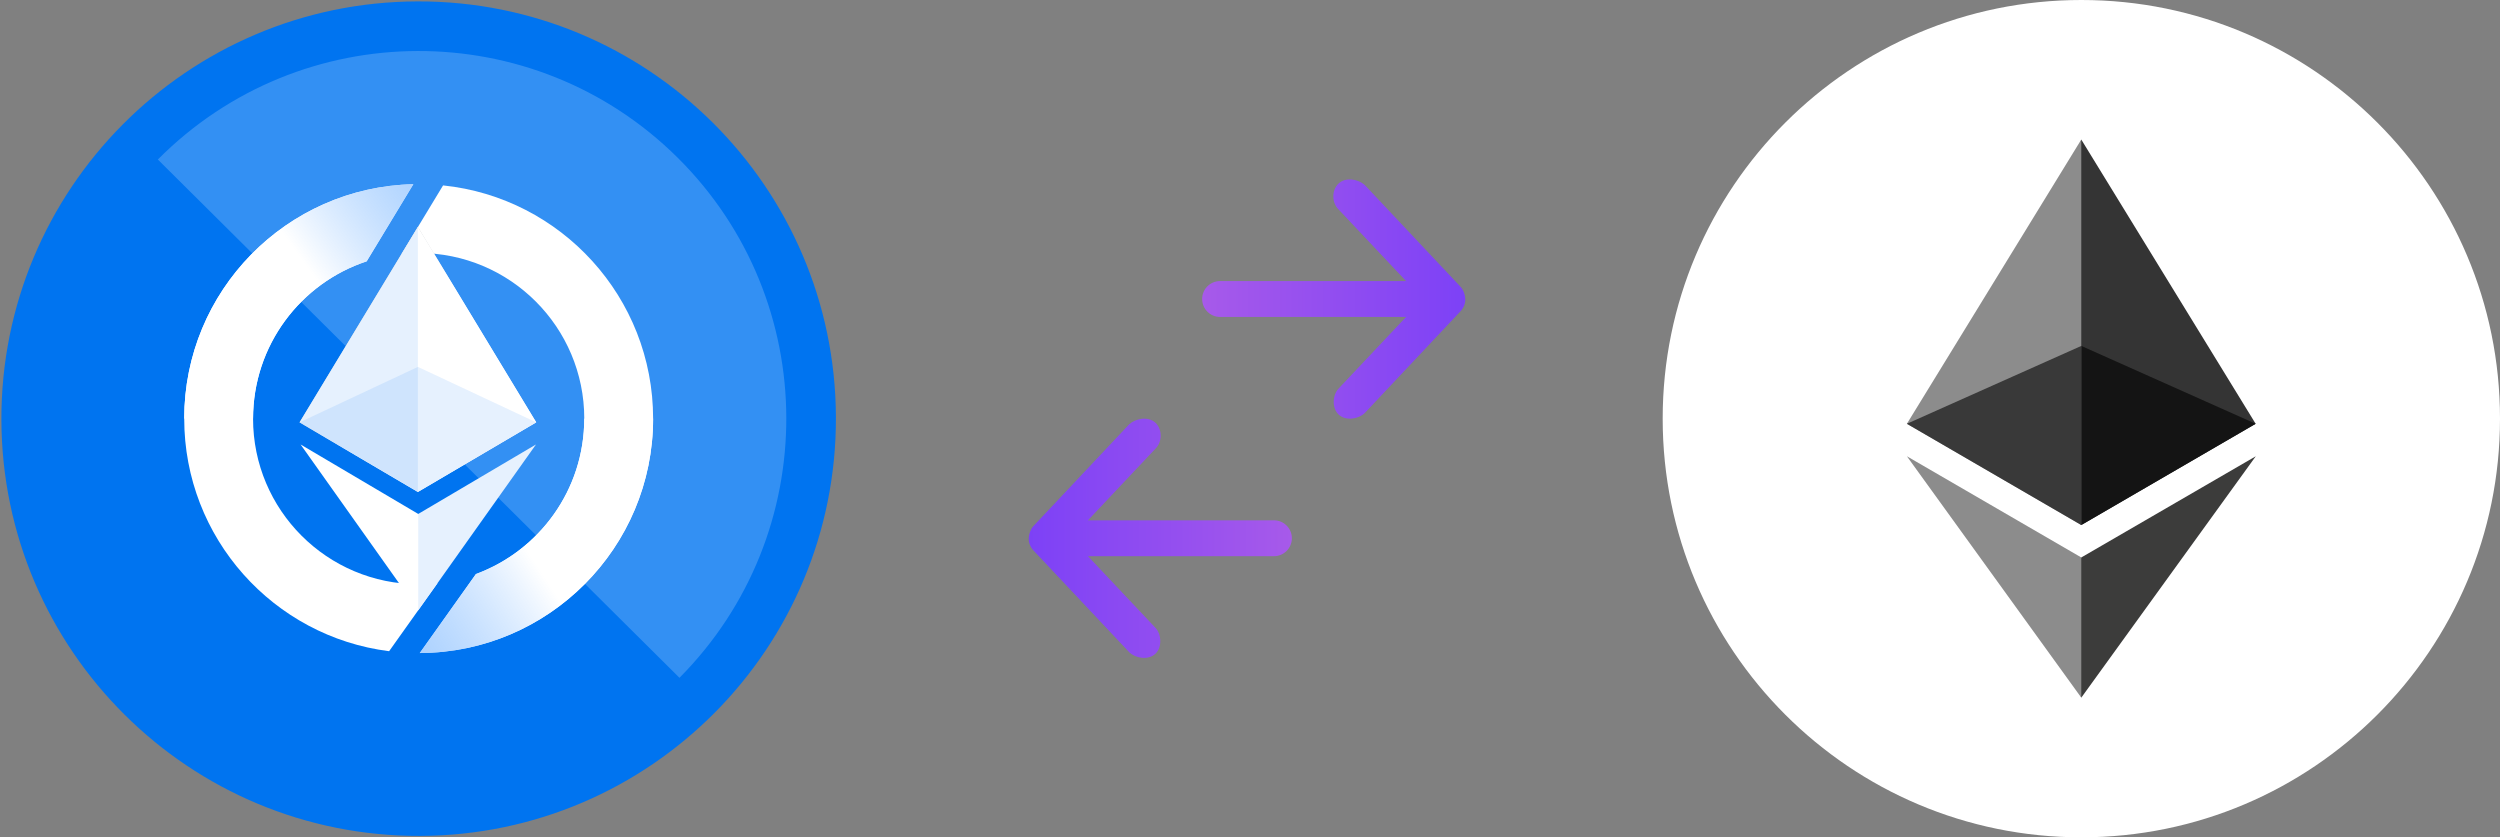
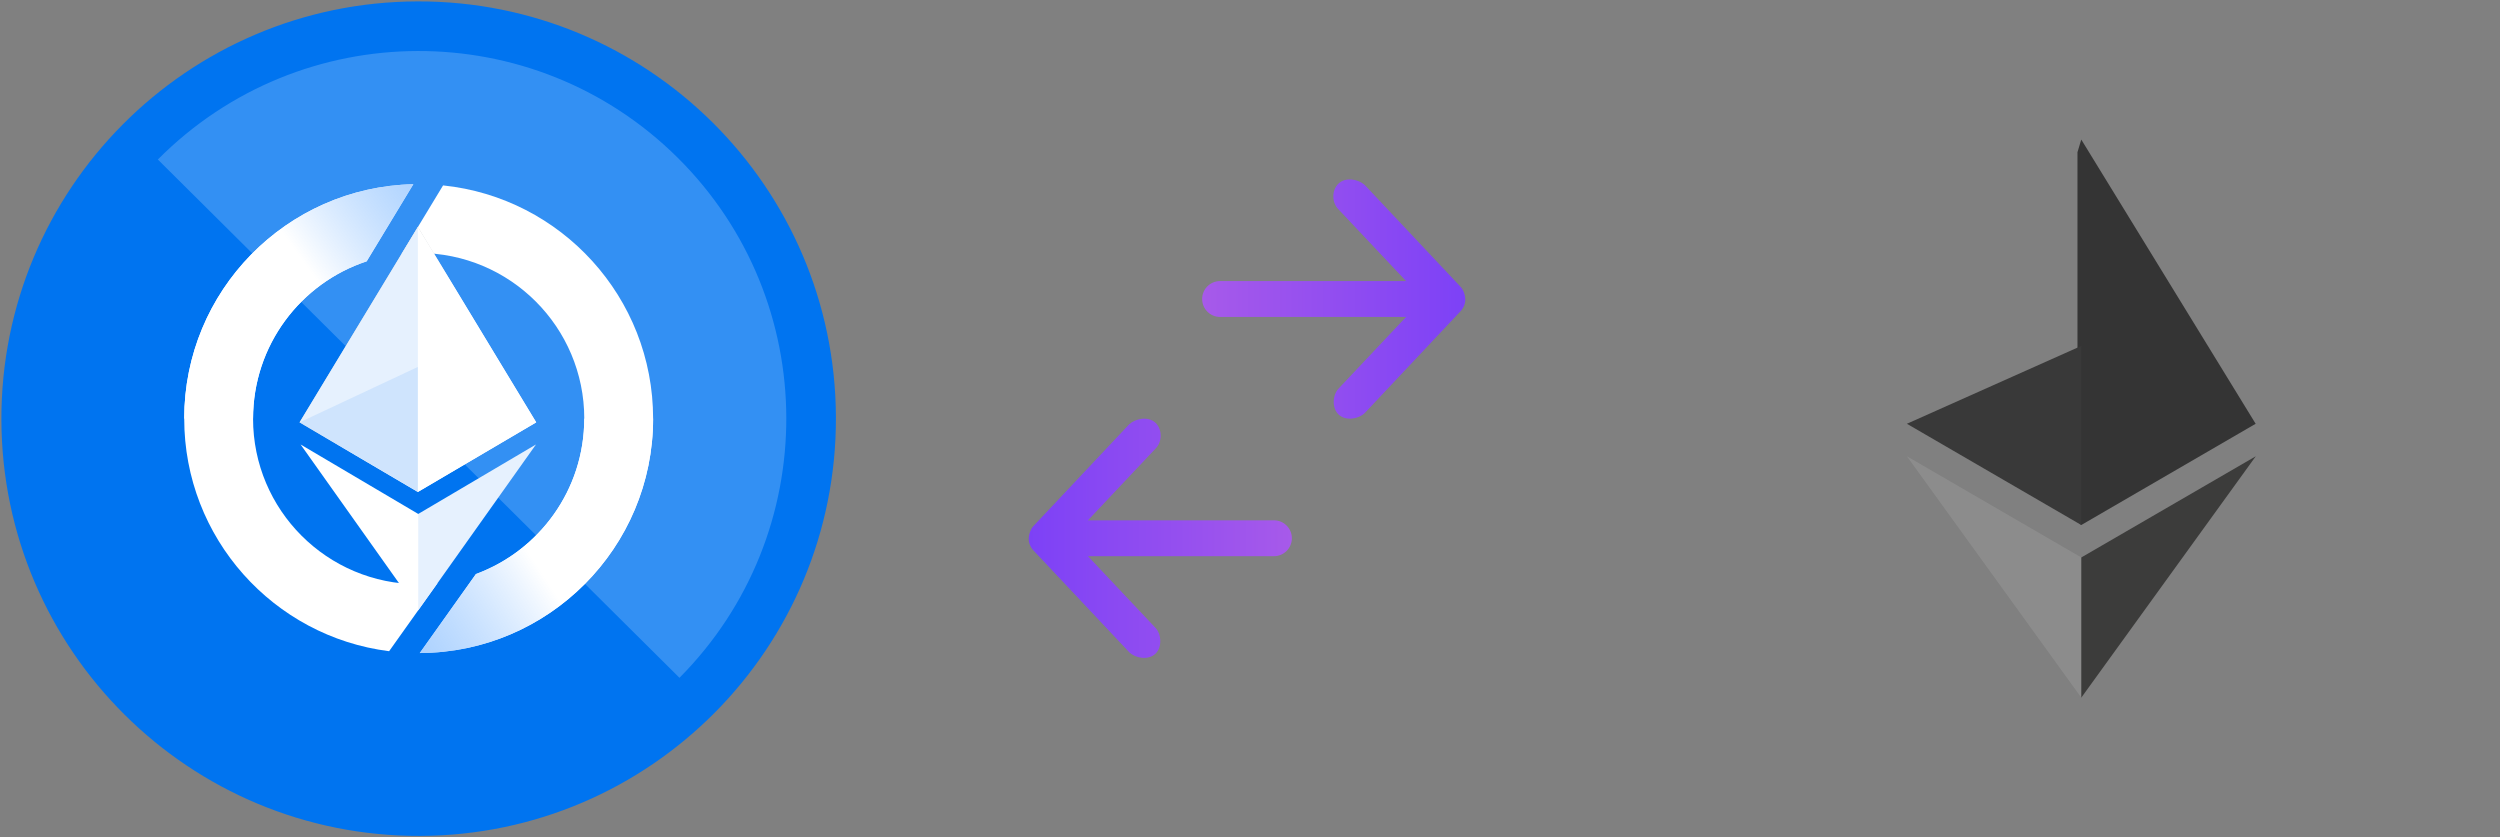
<svg xmlns="http://www.w3.org/2000/svg" width="418" height="140" viewBox="0 0 418 140" fill="none">
  <rect x="0" y="0" width="418" height="140" fill="#808080" stroke="none" />
  <path d="M70.234 139.766C108.765 139.637 139.895 108.297 139.766 69.766C139.637 31.235 108.297 0.105 69.766 0.234C31.235 0.363 0.105 31.703 0.234 70.234C0.363 108.765 31.703 139.895 70.234 139.766Z" fill="#0074F0" />
  <path opacity="0.2" d="M113.608 113.329C137.529 89.248 137.41 50.312 113.329 26.391C89.248 2.47 50.312 2.59 26.391 26.671L113.608 113.329Z" fill="white" />
  <path d="M67.152 42.446C68.088 42.35 69.039 42.301 70.001 42.301C85.293 42.301 97.69 54.698 97.69 69.99C97.69 81.915 90.151 92.079 79.58 95.977L70.185 109.189C91.75 109.09 109.201 91.578 109.201 69.99C109.201 49.718 93.814 33.041 74.082 31L67.152 42.446Z" fill="white" />
  <path d="M69.111 30.8C47.873 31.273 30.801 48.638 30.801 69.99C30.801 89.966 45.743 106.452 65.06 108.881L73.152 97.501C72.118 97.618 71.066 97.679 70.001 97.679C54.709 97.679 42.312 85.282 42.312 69.99C42.312 57.736 50.273 47.34 61.304 43.694L69.111 30.8Z" fill="white" />
-   <path d="M79.579 95.977C90.15 92.079 97.688 81.915 97.688 69.99H109.199C109.199 91.578 91.748 109.09 70.184 109.19L79.579 95.977Z" fill="url(#paint0_linear_1551_30245)" />
+   <path d="M79.579 95.977C90.15 92.079 97.688 81.915 97.688 69.99H109.199C109.199 91.578 91.748 109.09 70.184 109.19L79.579 95.977" fill="url(#paint0_linear_1551_30245)" />
  <path d="M69.111 30.8C47.873 31.273 30.801 48.638 30.801 69.99C30.801 69.99 42.312 70.155 42.312 69.99C42.312 57.736 50.273 47.34 61.304 43.694L69.111 30.8Z" fill="url(#paint1_linear_1551_30245)" />
  <path d="M69.93 102.035L89.612 74.317L69.93 85.933L50.258 74.317L69.93 102.035Z" fill="white" />
  <path opacity="0.1" d="M69.93 102.035L89.612 74.317L69.93 85.933V102.035Z" fill="#0074F0" />
  <path d="M69.87 82.254L89.651 70.617L69.87 37.946L50.09 70.617L69.87 82.254Z" fill="url(#paint2_linear_1551_30245)" />
  <path d="M69.87 82.254L89.651 70.617L69.87 37.946L50.09 70.617L69.87 82.254Z" fill="white" />
  <path opacity="0.1" d="M69.871 82.253L50.091 70.617L69.871 37.946L69.871 82.253Z" fill="#0074F0" />
  <path opacity="0.1" d="M69.87 82.254V61.344L50.09 70.617L69.87 82.254Z" fill="#0074F0" />
-   <path opacity="0.1" d="M69.872 82.254V61.344L89.652 70.617L69.872 82.254Z" fill="#0074F0" />
  <path d="M245 49.995C244.972 49.28 244.678 48.453 244.187 47.932L228.187 30.931C227.103 29.957 225.024 29.555 223.812 30.681C222.619 31.791 222.654 33.943 223.843 35.056L235.093 46.995H204C202.343 46.995 201 48.338 201 49.995C201 51.652 202.343 52.995 204 52.995H235.093L223.843 64.933C222.82 65.959 222.631 68.186 223.812 69.308C224.994 70.43 227.148 70.072 228.187 69.058L244.187 52.057C244.735 51.476 245.002 50.793 245 49.995Z" fill="url(#paint3_linear_1551_30245)" />
  <path d="M172 89.995C172.028 89.28 172.322 88.453 172.813 87.932L188.813 70.931C189.897 69.957 191.976 69.555 193.188 70.681C194.381 71.791 194.346 73.943 193.157 75.056L181.907 86.995H213C214.657 86.995 216 88.338 216 89.995C216 91.652 214.657 92.995 213 92.995H181.907L193.157 104.933C194.18 105.958 194.369 108.186 193.188 109.308C192.006 110.43 189.852 110.072 188.813 109.058L172.813 92.057C172.265 91.476 171.998 90.793 172 89.995Z" fill="url(#paint4_linear_1551_30245)" />
-   <path d="M348 140C386.66 140 418 108.66 418 70C418 31.34 386.66 0 348 0C309.34 0 278 31.34 278 70C278 108.66 309.34 140 348 140Z" fill="white" />
  <g clip-path="url(#clip0_1551_30245)">
    <path d="M347.988 23.333L347.352 25.46V87.16L347.988 87.784L377.146 70.855L347.988 23.333Z" fill="#343434" />
-     <path d="M347.99 23.333L318.832 70.855L347.99 87.785V57.837V23.333Z" fill="#8C8C8C" />
    <path d="M347.992 93.207L347.633 93.637V115.616L347.992 116.646L377.167 76.286L347.992 93.207Z" fill="#3C3C3B" />
    <path d="M347.99 116.645V93.207L318.832 76.286L347.99 116.645Z" fill="#8C8C8C" />
-     <path d="M347.988 87.784L377.146 70.855L347.988 57.837V87.784Z" fill="#141414" />
    <path d="M318.832 70.855L347.99 87.784V57.837L318.832 70.855Z" fill="#393939" />
  </g>
  <defs>
    <linearGradient id="paint0_linear_1551_30245" x1="44.19" y1="119.106" x2="87.362" y2="90.827" gradientUnits="userSpaceOnUse">
      <stop stop-color="#1A82FF" stop-opacity="0.5" />
      <stop offset="1" stop-color="white" />
    </linearGradient>
    <linearGradient id="paint1_linear_1551_30245" x1="91.156" y1="12.756" x2="49.85" y2="42.601" gradientUnits="userSpaceOnUse">
      <stop stop-color="#1A82FF" stop-opacity="0.5" />
      <stop offset="1" stop-color="white" />
    </linearGradient>
    <linearGradient id="paint2_linear_1551_30245" x1="27.788" y1="49.777" x2="62.442" y2="70.925" gradientUnits="userSpaceOnUse">
      <stop stop-color="#1C313F" />
      <stop offset="1" stop-color="white" />
    </linearGradient>
    <linearGradient id="paint3_linear_1551_30245" x1="188.243" y1="50" x2="264.787" y2="50" gradientUnits="userSpaceOnUse">
      <stop stop-color="#B361E6" />
      <stop offset="1" stop-color="#6A36FC" />
    </linearGradient>
    <linearGradient id="paint4_linear_1551_30245" x1="228.757" y1="90" x2="152.213" y2="90" gradientUnits="userSpaceOnUse">
      <stop stop-color="#B361E6" />
      <stop offset="1" stop-color="#6A36FC" />
    </linearGradient>
    <clipPath id="clip0_1551_30245">
      <rect width="58.333" height="93.333" fill="white" transform="translate(318.832 23.333)" />
    </clipPath>
  </defs>
</svg>